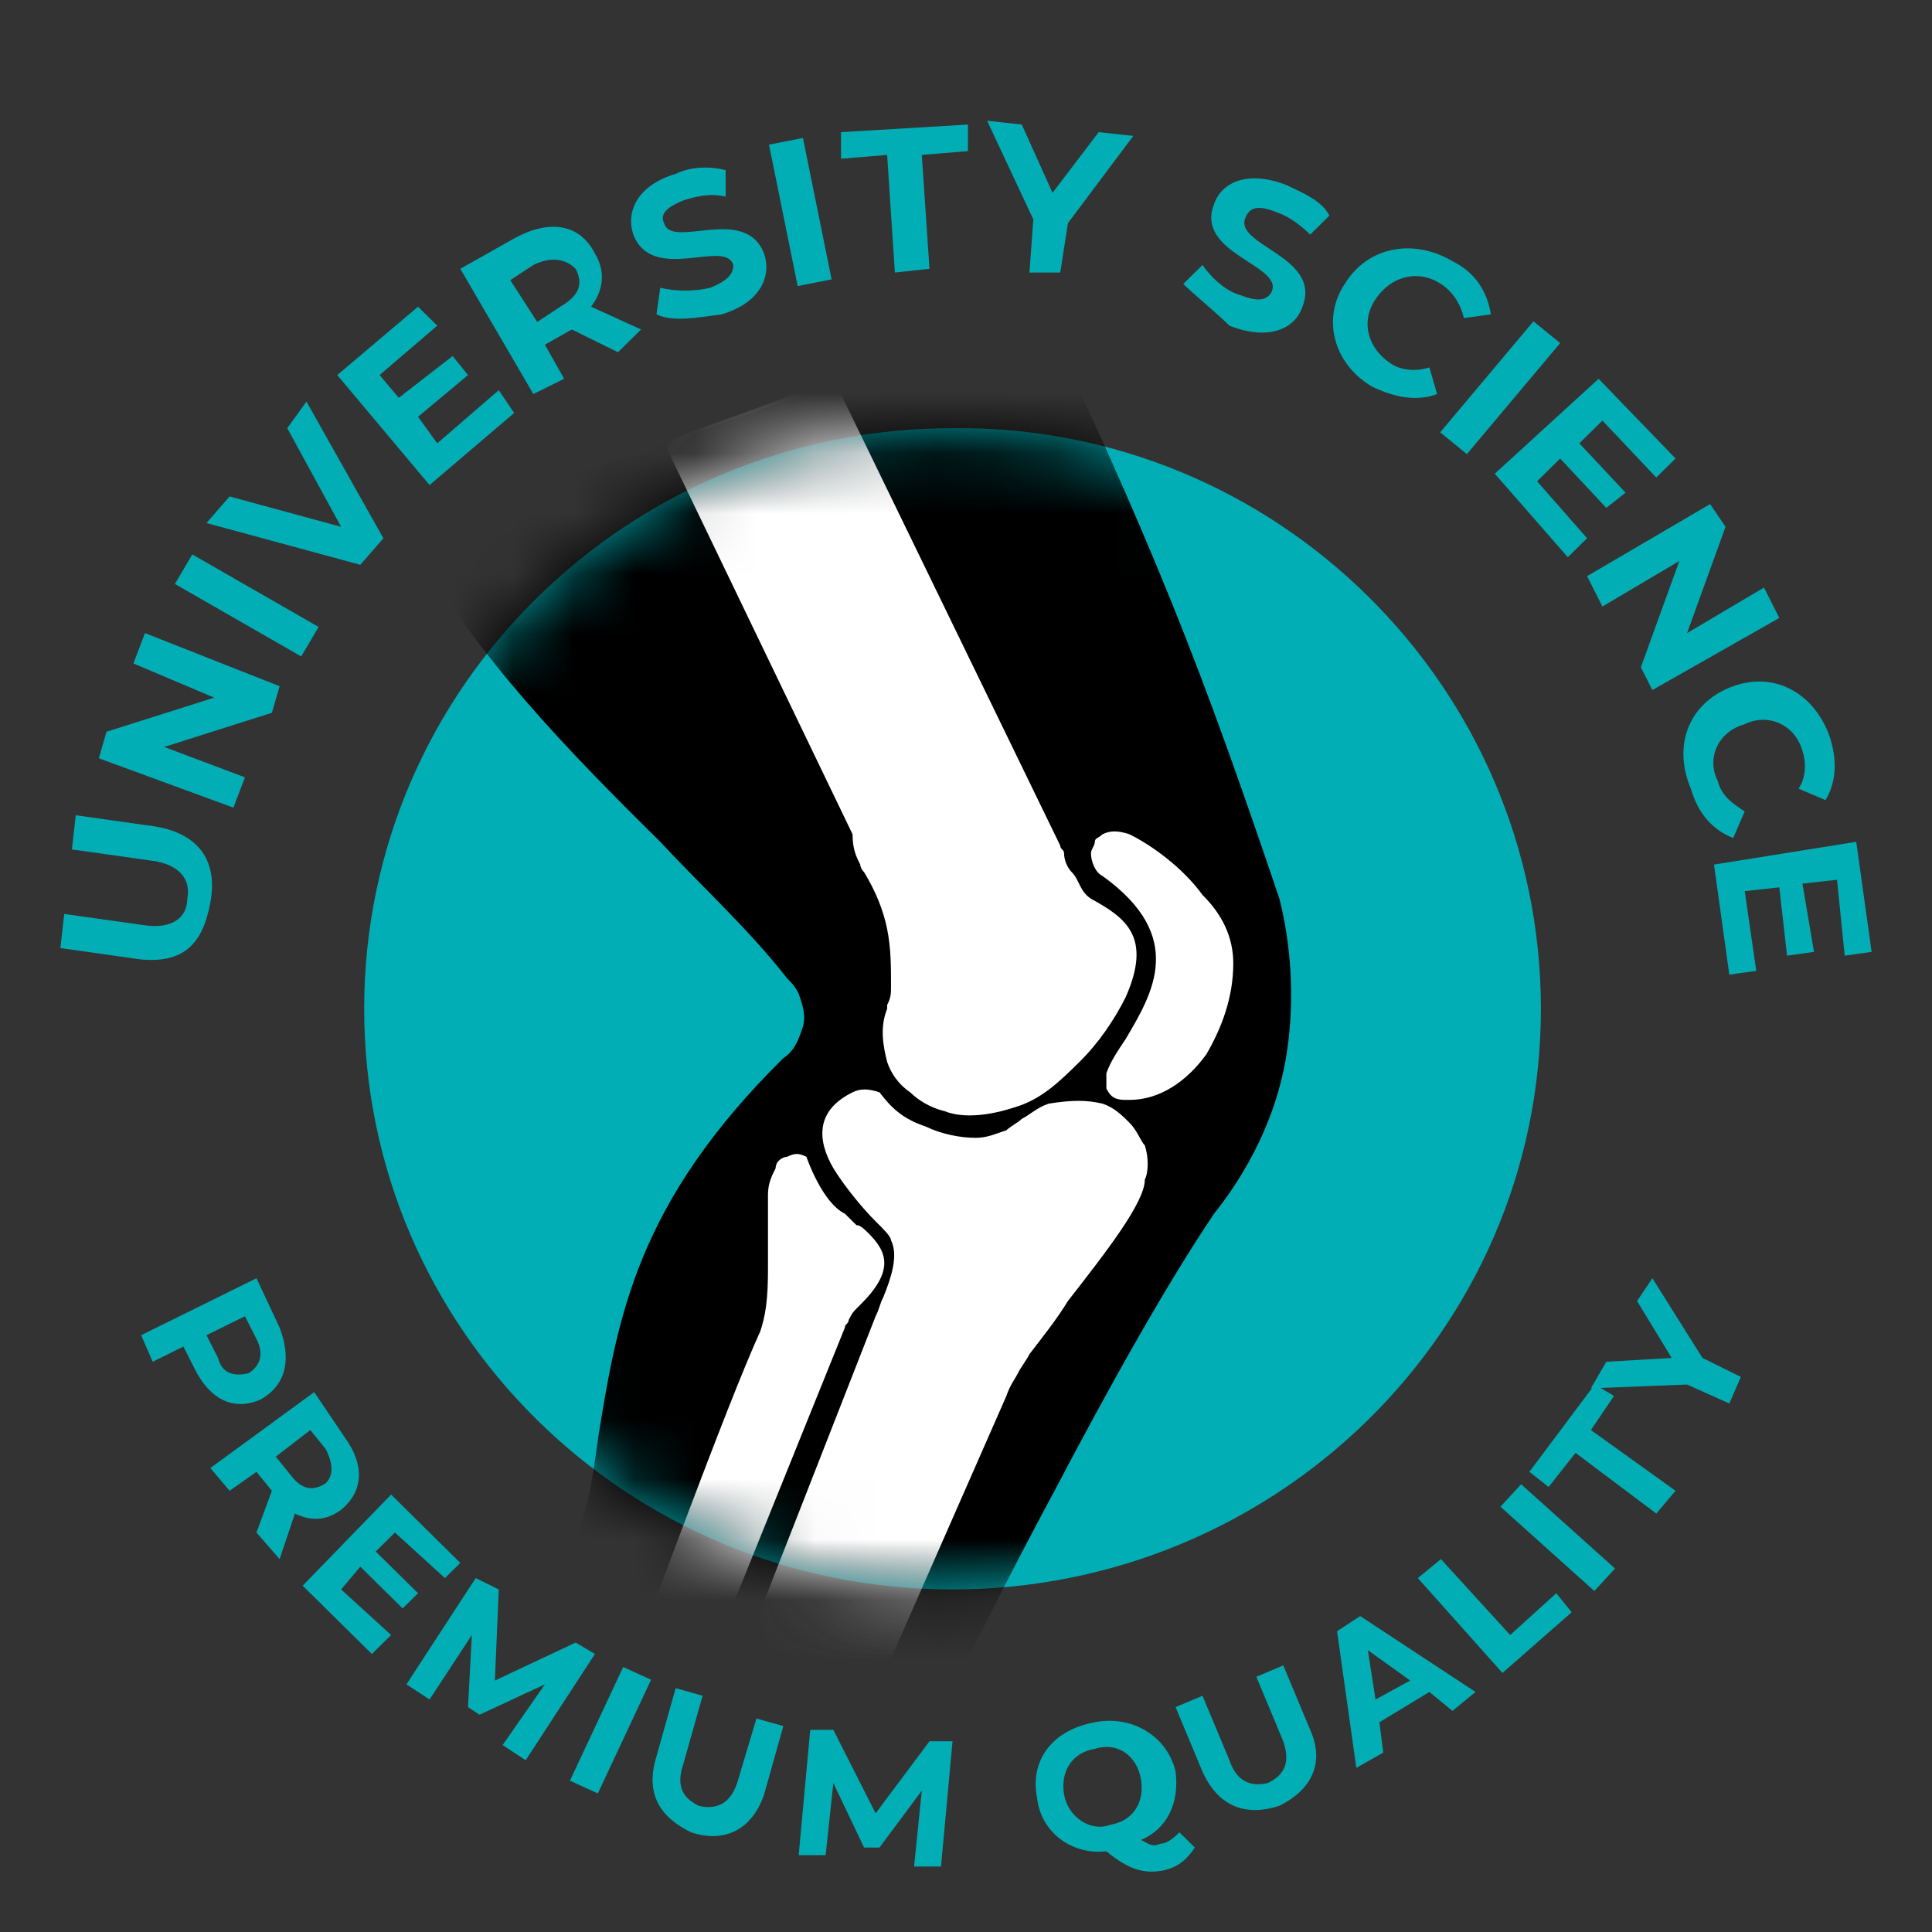
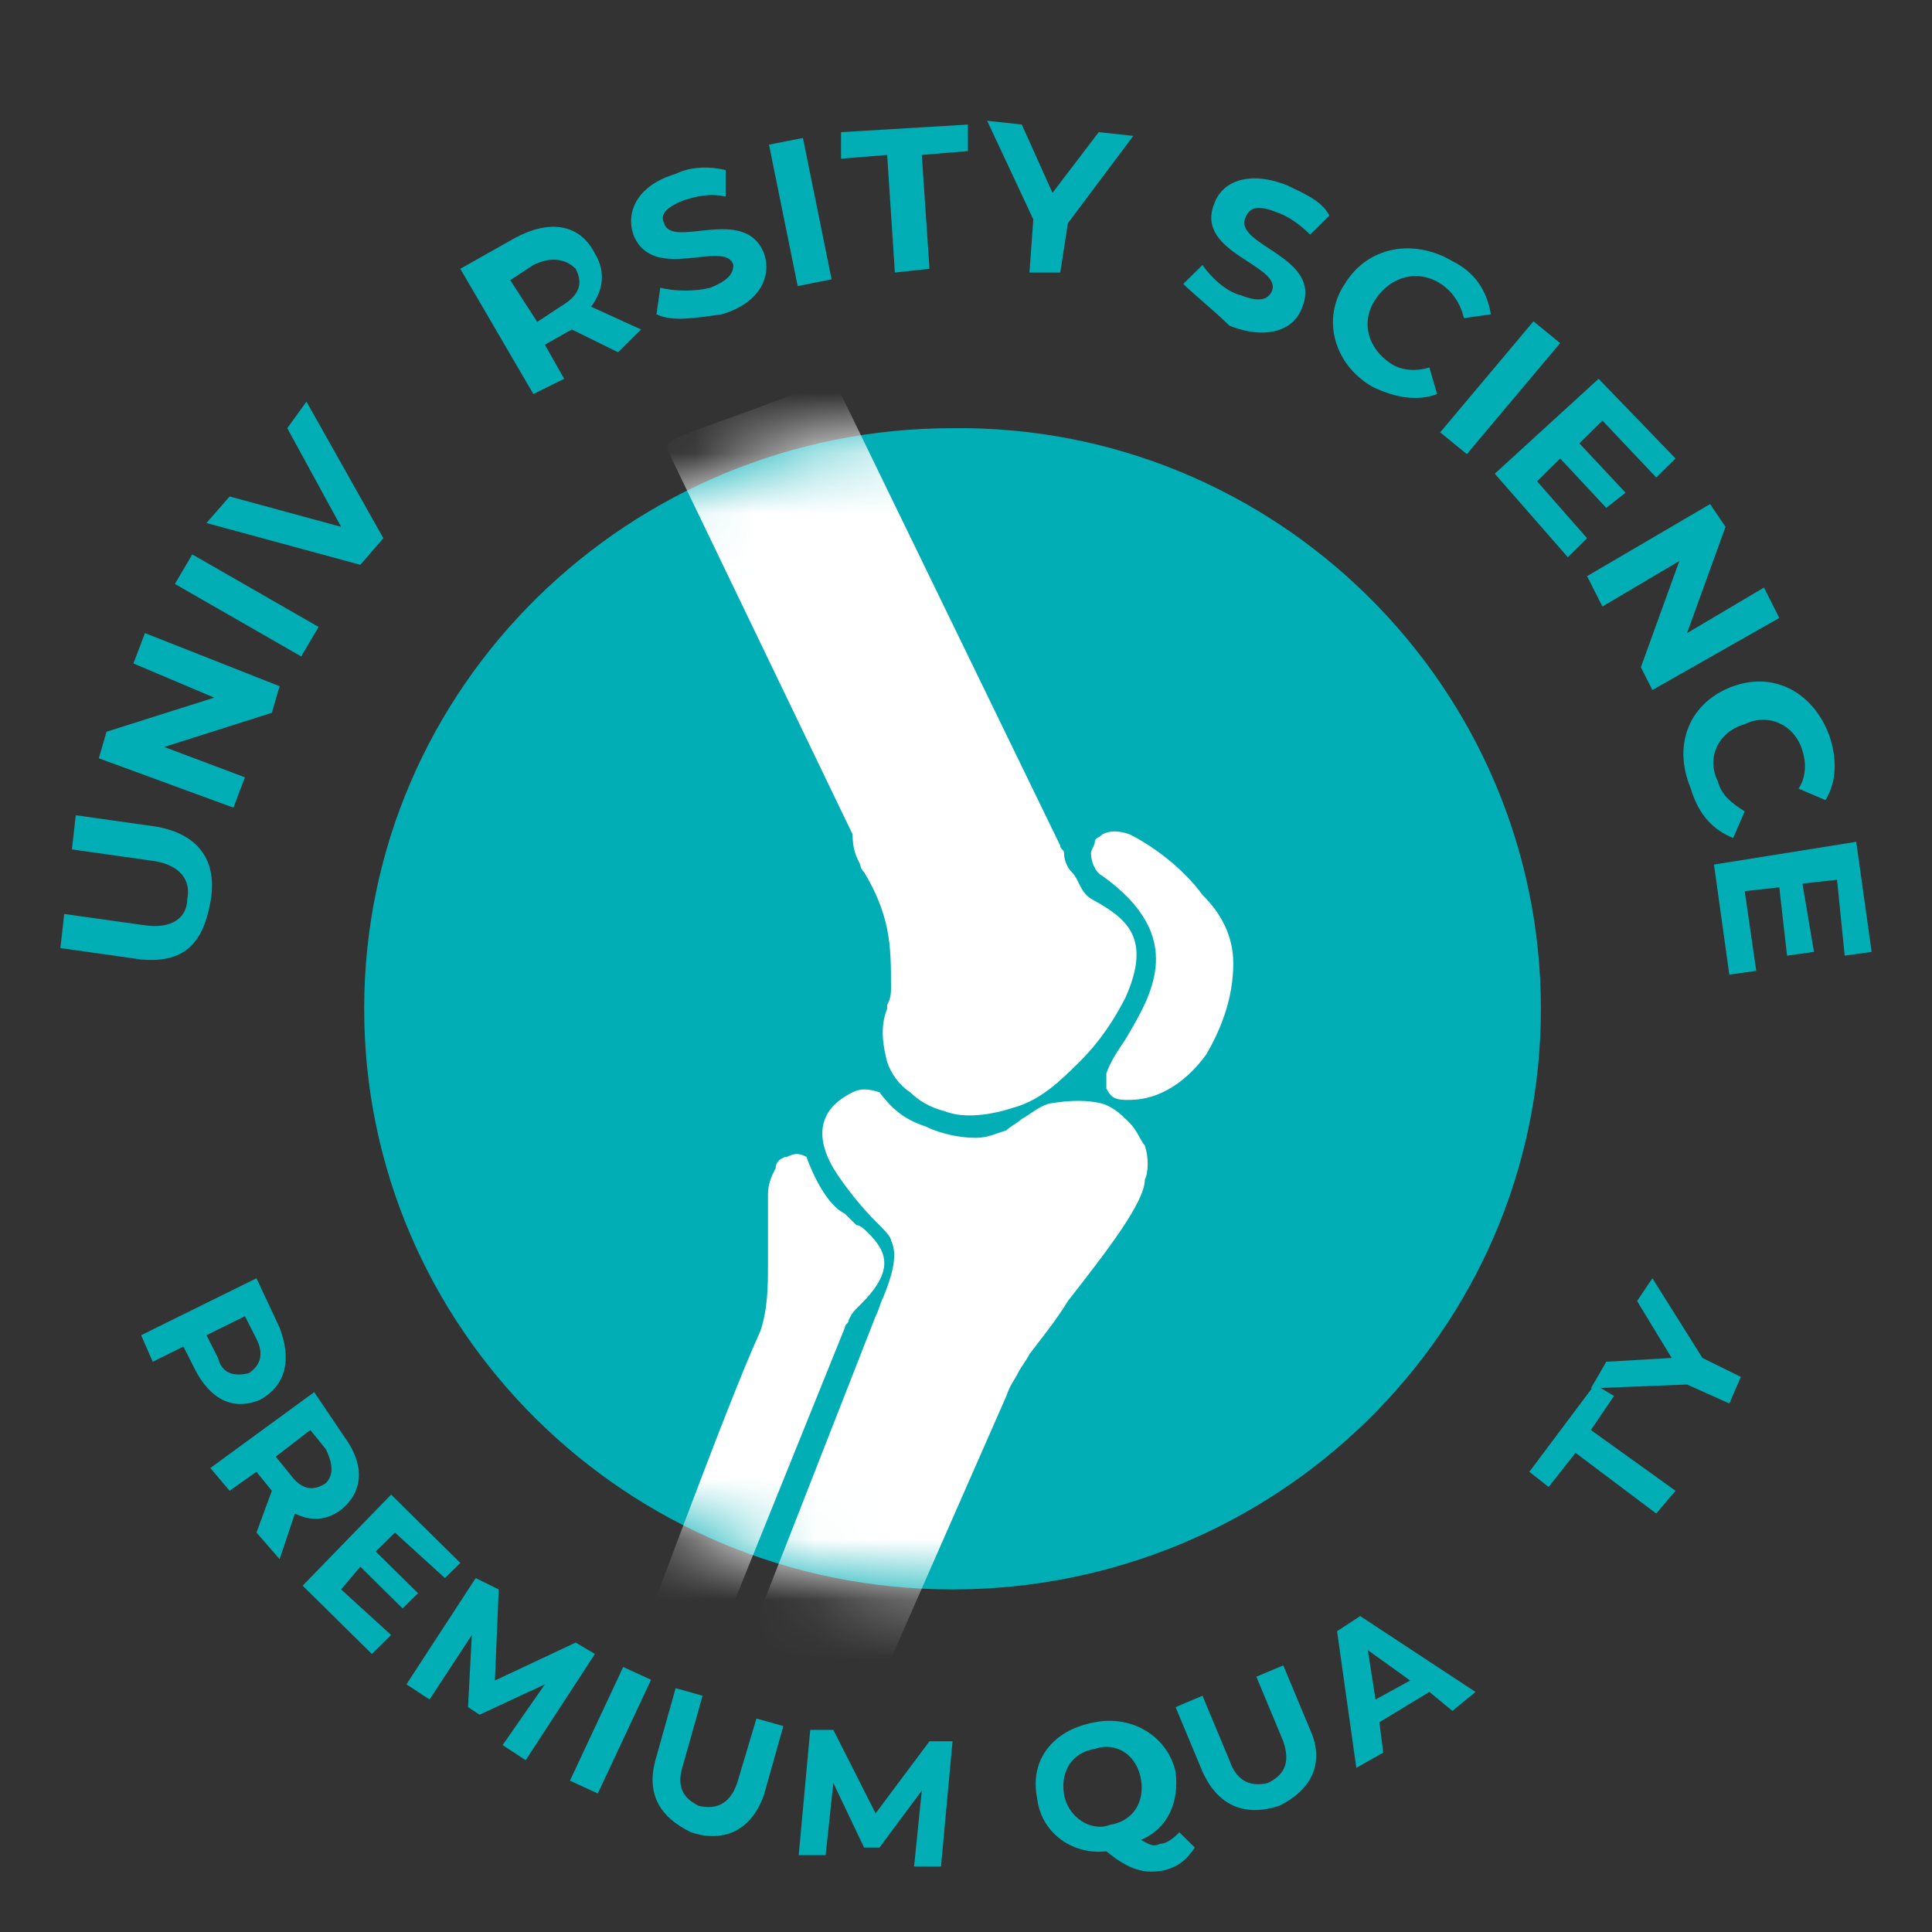
<svg xmlns="http://www.w3.org/2000/svg" width="32" height="32" viewBox="0 0 32 32" fill="none">
  <rect x="0" y="0" width="32" height="32" fill="#333333" stroke="none" />
  <path d="M25.522 16.709C25.522 22.052 21.127 26.326 15.777 26.326C10.363 26.326 6.032 21.989 6.032 16.709C6.032 11.366 10.427 7.092 15.777 7.092C21.127 7.029 25.522 11.366 25.522 16.709Z" fill="#01AEB5" />
  <mask id="mask0_223_26" style="mask-type:luminance" maskUnits="userSpaceOnUse" x="5" y="7" width="21" height="20">
    <path d="M5.968 16.709C5.968 22.052 10.363 26.326 15.713 26.326C21.127 26.326 25.459 21.989 25.459 16.709C25.459 11.366 21.064 7.092 15.713 7.092C10.363 7.029 5.968 11.366 5.968 16.709Z" fill="white" />
  </mask>
  <g mask="url(#mask0_223_26)">
-     <path d="M6.924 8.789C6.86 8.852 6.796 8.977 6.86 9.04C7.879 10.863 9.408 12.435 10.936 13.943C11.637 14.698 12.401 15.389 13.038 16.206C13.102 16.269 13.166 16.332 13.229 16.458C13.293 16.646 13.357 16.835 13.293 17.023C13.229 17.212 13.166 17.401 12.975 17.526C10.554 19.915 10.236 21.801 9.917 23.749C9.854 24.189 9.79 24.692 9.662 25.132C9.599 25.384 9.217 26.892 8.834 28.212C8.58 29.092 8.325 29.91 8.261 30.224C8.197 30.349 8.261 30.412 8.389 30.475H14.312C14.376 30.538 14.503 30.475 14.567 30.412C15.459 28.652 16.414 26.641 17.433 24.755C18.389 22.932 19.344 21.235 20.108 20.104C20.809 19.223 21.191 18.281 21.319 17.401C21.446 16.52 21.382 15.64 21.191 14.886C20.618 13.189 20.045 11.555 19.408 9.983C18.771 8.412 18.07 6.84 17.306 5.269C17.242 5.206 17.178 5.143 17.051 5.206L6.924 8.789Z" fill="black" />
-   </g>
+     </g>
  <mask id="mask1_223_26" style="mask-type:luminance" maskUnits="userSpaceOnUse" x="5" y="7" width="21" height="20">
    <path d="M5.968 16.709C5.968 22.052 10.363 26.326 15.713 26.326C21.127 26.326 25.459 21.989 25.459 16.709C25.459 11.366 21.064 7.092 15.713 7.092C10.363 7.029 5.968 11.366 5.968 16.709Z" fill="white" />
  </mask>
  <g mask="url(#mask1_223_26)">
    <path d="M20.427 15.955C20.427 15.515 20.236 15.138 19.917 14.823C19.599 14.383 19.089 14.006 18.707 13.818C18.516 13.755 18.389 13.755 18.261 13.818C18.198 13.88 18.134 13.88 18.134 13.943C18.134 14.006 18.07 14.069 18.07 14.132C18.07 14.258 18.134 14.446 18.261 14.509C19.662 15.515 19.089 16.458 18.643 17.212C18.516 17.401 18.389 17.589 18.325 17.778C18.325 17.84 18.325 17.966 18.325 18.029C18.389 18.155 18.452 18.218 18.643 18.218H18.707C19.217 18.218 19.662 17.903 19.981 17.463C20.236 17.023 20.427 16.52 20.427 15.955Z" fill="white" />
  </g>
  <mask id="mask2_223_26" style="mask-type:luminance" maskUnits="userSpaceOnUse" x="5" y="7" width="21" height="20">
    <path d="M5.968 16.709C5.968 22.052 10.363 26.326 15.713 26.326C21.127 26.326 25.459 21.989 25.459 16.709C25.459 11.366 21.064 7.092 15.713 7.092C10.363 7.029 5.968 11.366 5.968 16.709Z" fill="white" />
  </mask>
  <g mask="url(#mask2_223_26)">
    <path d="M14.248 14.32C14.248 14.32 14.248 14.383 14.312 14.446C14.503 14.76 14.631 15.075 14.694 15.389C14.758 15.703 14.758 16.018 14.758 16.332C14.758 16.458 14.758 16.52 14.694 16.646C14.694 16.646 14.694 16.646 14.694 16.709C14.567 17.023 14.631 17.338 14.694 17.589C14.758 17.778 14.885 17.966 15.076 18.092C15.204 18.218 15.395 18.343 15.65 18.406C15.968 18.532 16.414 18.469 16.796 18.343C17.242 18.218 17.561 17.903 17.879 17.589C18.198 17.275 18.452 16.898 18.643 16.52C19.089 15.515 18.643 15.2 18.07 14.886C17.879 14.76 17.879 14.572 17.752 14.446C17.688 14.383 17.624 14.258 17.624 14.132C17.624 14.069 17.561 14.069 17.561 14.006L13.866 6.4C13.803 6.337 13.739 6.274 13.611 6.337C11.637 7.154 10.936 7.217 11.064 7.469L14.121 13.818C14.121 14.069 14.185 14.195 14.248 14.32Z" fill="white" />
  </g>
  <mask id="mask3_223_26" style="mask-type:luminance" maskUnits="userSpaceOnUse" x="5" y="7" width="21" height="20">
    <path d="M5.968 16.709C5.968 22.052 10.363 26.326 15.713 26.326C21.127 26.326 25.459 21.989 25.459 16.709C25.459 11.366 21.064 7.092 15.713 7.092C10.363 7.029 5.968 11.366 5.968 16.709Z" fill="white" />
  </mask>
  <g mask="url(#mask3_223_26)">
    <path d="M13.994 21.989C13.994 21.926 14.057 21.926 14.057 21.863C14.121 21.738 14.121 21.738 14.248 21.612C14.822 21.046 14.694 20.732 14.376 20.418C14.312 20.355 14.248 20.292 14.185 20.292C14.121 20.229 14.057 20.166 13.994 20.103C13.611 19.915 13.357 19.16 13.357 19.16C13.229 19.098 13.166 19.098 13.038 19.16C12.975 19.16 12.847 19.223 12.847 19.349C12.783 19.475 12.72 19.601 12.72 19.789C12.72 19.978 12.72 20.166 12.72 20.355C12.72 20.481 12.72 20.669 12.72 20.732C12.72 20.795 12.72 20.858 12.72 20.921C12.72 21.298 12.72 21.675 12.592 22.052C12.019 23.309 10.745 26.829 9.917 28.967C9.726 29.469 9.599 29.847 9.471 30.224C9.408 30.349 9.471 30.412 9.981 30.475C10.49 30.538 10.554 30.475 10.618 30.349L13.994 21.989Z" fill="white" />
  </g>
  <mask id="mask4_223_26" style="mask-type:luminance" maskUnits="userSpaceOnUse" x="5" y="7" width="21" height="20">
    <path d="M5.968 16.709C5.968 22.052 10.363 26.326 15.713 26.326C21.127 26.326 25.459 21.989 25.459 16.709C25.459 11.366 21.064 7.092 15.713 7.092C10.363 7.029 5.968 11.366 5.968 16.709Z" fill="white" />
  </mask>
  <g mask="url(#mask4_223_26)">
    <path d="M18.707 18.595C18.58 18.469 18.452 18.343 18.261 18.28C18.006 18.218 17.752 18.218 17.369 18.28C17.178 18.343 17.051 18.469 16.924 18.532C16.86 18.595 16.733 18.658 16.669 18.721C16.478 18.783 16.35 18.846 16.159 18.846C15.904 18.846 15.586 18.783 15.331 18.658C14.949 18.532 14.758 18.343 14.567 18.092C14.376 18.029 14.248 18.029 14.121 18.092C13.484 18.406 13.548 18.909 13.803 19.349C13.994 19.663 14.312 20.041 14.503 20.229C14.63 20.355 14.758 20.481 14.758 20.544C14.885 20.795 14.758 21.172 14.63 21.486C14.567 21.612 14.567 21.675 14.503 21.801L11.255 30.098C11.191 30.224 11.255 30.287 12.338 30.349C13.42 30.412 13.484 30.349 13.548 30.224L16.669 23.121C16.733 22.932 16.796 22.869 16.86 22.744C16.924 22.618 16.987 22.555 17.051 22.429C17.242 22.178 17.497 21.863 17.688 21.549C18.325 20.732 18.962 19.915 18.962 19.538C19.025 19.412 19.025 19.161 18.962 18.972C18.898 18.909 18.834 18.721 18.707 18.595Z" fill="white" />
  </g>
  <path d="M2.338 15.892L1 15.703L1.064 15.138L2.401 15.326C2.847 15.389 3.102 15.2 3.102 14.886C3.166 14.572 2.975 14.32 2.529 14.258L1.191 14.069L1.255 13.503L2.592 13.692C3.293 13.818 3.611 14.258 3.484 14.949C3.357 15.64 3.038 15.955 2.338 15.892Z" fill="#01AEB5" />
  <path d="M2.401 10.486L4.631 11.366L4.503 11.806L2.72 12.372L4.057 12.875L3.866 13.377L1.637 12.56L1.764 12.12L3.548 11.555L2.21 10.989L2.401 10.486Z" fill="#01AEB5" />
  <path d="M3.185 9.183L2.897 9.672L4.989 10.873L5.277 10.384L3.185 9.183Z" fill="#01AEB5" />
  <path d="M5.076 6.652L6.35 8.915L5.968 9.355L3.42 8.663L3.803 8.223L5.65 8.726L4.758 7.092L5.076 6.652Z" fill="#01AEB5" />
-   <path d="M8.261 6.463L8.516 6.84L7.115 8.034L5.586 6.212L6.924 5.08L7.242 5.394L6.287 6.212L6.605 6.589L7.497 5.897L7.752 6.212L6.924 6.903L7.242 7.343L8.261 6.463Z" fill="#01AEB5" />
  <path d="M10.236 5.834L9.471 5.457L9.025 5.709L9.344 6.274L8.834 6.526L7.624 4.452L8.516 3.949C9.089 3.634 9.599 3.697 9.854 4.2C10.045 4.514 9.981 4.829 9.79 5.08L10.618 5.457L10.236 5.834ZM8.834 4.389L8.452 4.64L8.898 5.332L9.28 5.08C9.599 4.892 9.662 4.703 9.535 4.452C9.344 4.263 9.089 4.263 8.834 4.389Z" fill="#01AEB5" />
  <path d="M10.873 5.206L10.936 4.766C11.191 4.829 11.509 4.829 11.764 4.766C12.083 4.64 12.146 4.514 12.146 4.389C12.019 3.949 10.809 4.703 10.49 3.886C10.363 3.509 10.554 3.069 11.191 2.88C11.446 2.754 11.764 2.754 12.019 2.817V3.257C11.764 3.194 11.509 3.257 11.319 3.32C11 3.446 10.936 3.571 11 3.697C11.127 4.137 12.338 3.383 12.656 4.2C12.783 4.577 12.592 5.017 11.955 5.206C11.509 5.269 11.127 5.332 10.873 5.206Z" fill="#01AEB5" />
  <path d="M13.299 2.285L12.737 2.396L13.212 4.738L13.774 4.627L13.299 2.285Z" fill="#01AEB5" />
  <path d="M14.694 2.566L13.93 2.629V2.189L16.032 2.063V2.503L15.268 2.566L15.395 4.452L14.822 4.514L14.694 2.566Z" fill="#01AEB5" />
  <path d="M17.688 3.697L17.561 4.514H17.051L17.115 3.634L16.35 2L16.924 2.063L17.433 3.194L18.198 2.189L18.771 2.251L17.688 3.697Z" fill="#01AEB5" />
  <path d="M19.599 4.703L19.917 4.389C20.045 4.577 20.299 4.829 20.554 4.891C20.873 5.017 21 4.954 21.064 4.829C21.255 4.389 19.79 4.2 20.108 3.383C20.236 3.006 20.681 2.817 21.318 3.069C21.573 3.194 21.892 3.32 22.019 3.571L21.701 3.886C21.509 3.697 21.318 3.571 21.127 3.509C20.809 3.383 20.681 3.446 20.618 3.634C20.49 4.074 21.892 4.263 21.573 5.08C21.446 5.457 21 5.646 20.363 5.394C20.108 5.143 19.79 4.891 19.599 4.703Z" fill="#01AEB5" />
  <path d="M22.274 4.703C22.656 4.074 23.42 3.949 24.057 4.326C24.439 4.514 24.631 4.829 24.694 5.206L24.248 5.269C24.185 5.017 24.057 4.829 23.866 4.703C23.484 4.452 23.038 4.577 22.784 4.954C22.529 5.332 22.656 5.772 23.038 6.023C23.229 6.149 23.484 6.149 23.675 6.086L23.803 6.526C23.484 6.652 23.102 6.589 22.72 6.4C22.083 6.023 21.892 5.269 22.274 4.703Z" fill="#01AEB5" />
  <path d="M25.399 5.322L23.854 7.161L24.296 7.522L25.841 5.683L25.399 5.322Z" fill="#01AEB5" />
  <path d="M26.287 8.915L25.968 9.229L24.758 7.846L26.478 6.274L27.752 7.594L27.433 7.909L26.541 6.966L26.159 7.343L26.924 8.16L26.605 8.412L25.841 7.594L25.459 7.972L26.287 8.915Z" fill="#01AEB5" />
  <path d="M29.471 10.235L27.369 11.429L27.178 11.052L27.815 9.292L26.541 10.046L26.287 9.543L28.325 8.349L28.58 8.726L27.943 10.486L29.217 9.732L29.471 10.235Z" fill="#01AEB5" />
  <path d="M28.707 11.366C29.408 11.115 30.045 11.492 30.299 12.183C30.427 12.56 30.427 12.938 30.236 13.252L29.79 13.063C29.917 12.875 29.917 12.623 29.854 12.435C29.726 11.995 29.28 11.806 28.898 11.995C28.452 12.12 28.261 12.56 28.452 12.938C28.516 13.189 28.707 13.315 28.898 13.44L28.707 13.88C28.389 13.755 28.134 13.503 28.006 13.063C27.688 12.309 28.006 11.617 28.707 11.366Z" fill="#01AEB5" />
  <path d="M29.089 16.08L28.643 16.143L28.389 14.32L30.745 13.943L31 15.766L30.554 15.829L30.427 14.572L29.854 14.635L30.045 15.766L29.599 15.829L29.471 14.697L28.898 14.76L29.089 16.08Z" fill="#01AEB5" />
  <path d="M4.312 23.183C3.866 23.372 3.484 23.183 3.229 22.681L3.038 22.303L2.529 22.555L2.338 22.115L4.248 21.172L4.631 21.989C4.822 22.492 4.758 22.932 4.312 23.183ZM4.121 22.744C4.312 22.618 4.376 22.429 4.248 22.178L4.057 21.801L3.42 22.115L3.611 22.492C3.675 22.744 3.866 22.806 4.121 22.744Z" fill="#01AEB5" />
  <path d="M4.248 25.384L4.503 24.692L4.248 24.378L3.803 24.692L3.484 24.315L5.204 23.058L5.713 23.812C6.032 24.252 6.032 24.692 5.65 25.006C5.395 25.195 5.14 25.195 4.885 25.069L4.631 25.824L4.248 25.384ZM5.395 24.001L5.14 23.686L4.567 24.127L4.822 24.441C5.013 24.692 5.204 24.692 5.395 24.567C5.522 24.441 5.522 24.252 5.395 24.001Z" fill="#01AEB5" />
  <path d="M6.478 27.081L6.159 27.395L5.013 26.264L6.478 24.755L7.624 25.887L7.369 26.138L6.541 25.384L6.223 25.698L6.924 26.389L6.669 26.641L5.968 25.949L5.65 26.326L6.478 27.081Z" fill="#01AEB5" />
  <path d="M8.325 28.904L9.025 27.898L7.943 28.401L7.752 28.275L7.815 27.081L7.115 28.149L6.732 27.898L7.879 26.138L8.261 26.326L8.197 27.835L9.535 27.206L9.854 27.395L8.707 29.155L8.325 28.904Z" fill="#01AEB5" />
  <path d="M10.322 27.611L9.44 29.494L9.902 29.705L10.784 27.822L10.322 27.611Z" fill="#01AEB5" />
  <path d="M10.873 29.092L11.191 27.961L11.637 28.087L11.318 29.218C11.191 29.595 11.318 29.784 11.573 29.91C11.828 29.972 12.083 29.909 12.21 29.532L12.529 28.464L12.975 28.589L12.656 29.721C12.465 30.287 12.019 30.538 11.446 30.349C10.936 30.098 10.681 29.721 10.873 29.092Z" fill="#01AEB5" />
  <path d="M15.14 30.915L15.268 29.658L14.567 30.601H14.312L13.803 29.532L13.675 30.727H13.229L13.42 28.652H13.803L14.503 30.035L15.395 28.841H15.777L15.586 30.915H15.14Z" fill="#01AEB5" />
  <path d="M19.79 30.601C19.662 30.79 19.535 30.915 19.28 30.978C18.962 31.041 18.707 30.978 18.325 30.664C17.752 30.727 17.242 30.349 17.178 29.784C17.051 29.155 17.433 28.652 18.134 28.526C18.771 28.401 19.344 28.778 19.471 29.344C19.535 29.847 19.344 30.287 18.898 30.475C19.026 30.538 19.089 30.601 19.216 30.538C19.344 30.538 19.471 30.412 19.535 30.349L19.79 30.601ZM18.389 30.224C18.771 30.161 18.962 29.847 18.898 29.469C18.834 29.092 18.516 28.841 18.134 28.967C17.752 29.029 17.561 29.344 17.624 29.721C17.688 30.098 18.07 30.349 18.389 30.224Z" fill="#01AEB5" />
  <path d="M19.917 29.344L19.471 28.275L19.917 28.087L20.363 29.155C20.49 29.532 20.745 29.595 21 29.532C21.255 29.407 21.382 29.218 21.255 28.841L20.809 27.772L21.255 27.584L21.701 28.652C21.955 29.218 21.701 29.658 21.191 29.909C20.618 30.098 20.172 29.909 19.917 29.344Z" fill="#01AEB5" />
  <path d="M23.675 28.024L22.847 28.526L22.911 29.029L22.465 29.281L22.146 27.018L22.529 26.767L24.439 28.024L24.057 28.338L23.675 28.024ZM23.357 27.835L22.656 27.332L22.783 28.149L23.357 27.835Z" fill="#01AEB5" />
-   <path d="M23.484 26.138L23.866 25.824L25.013 27.081L25.777 26.389L26.032 26.704L24.885 27.709L23.484 26.138Z" fill="#01AEB5" />
-   <path d="M25.195 24.584L24.852 24.956L26.407 26.352L26.75 25.98L25.195 24.584Z" fill="#01AEB5" />
  <path d="M26.096 24.064L25.65 24.629L25.331 24.378L26.414 22.932L26.733 23.121L26.35 23.686L27.752 24.692L27.433 25.069L26.096 24.064Z" fill="#01AEB5" />
  <path d="M28.198 22.492L28.834 22.806L28.643 23.246L27.943 22.932L26.35 22.995L26.605 22.555L27.688 22.492L27.115 21.549L27.369 21.172L28.198 22.492Z" fill="#01AEB5" />
</svg>